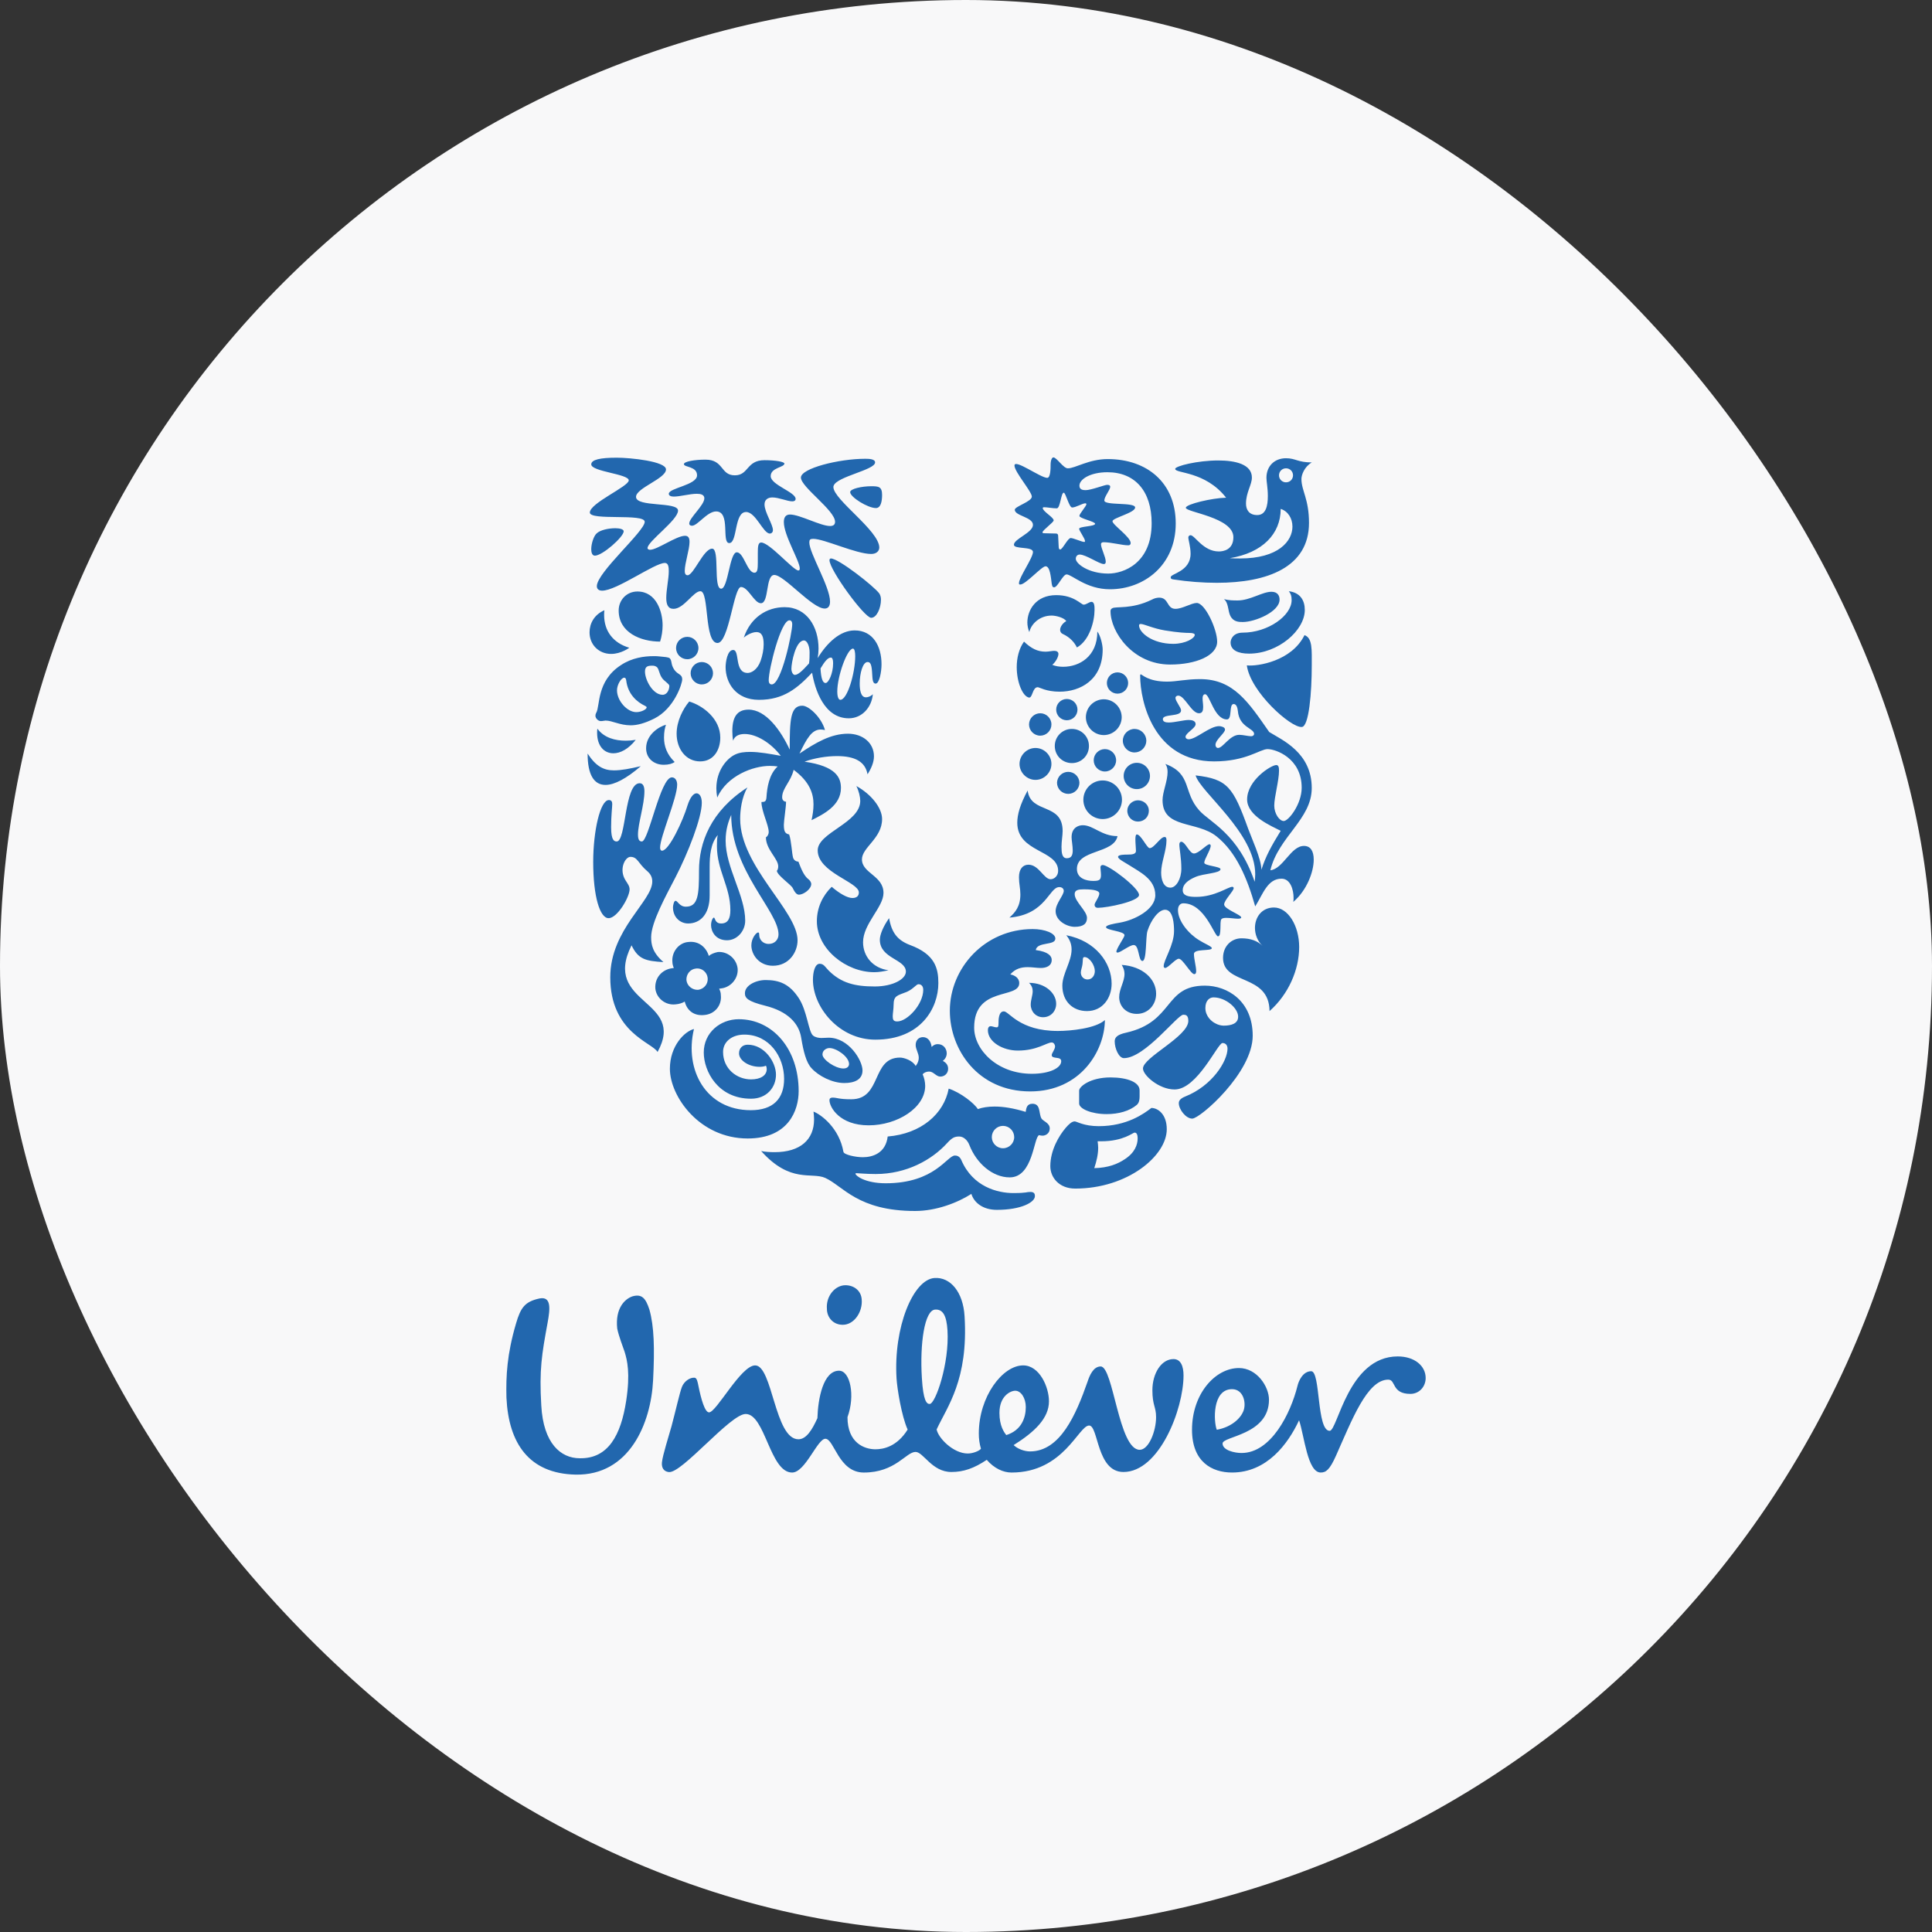
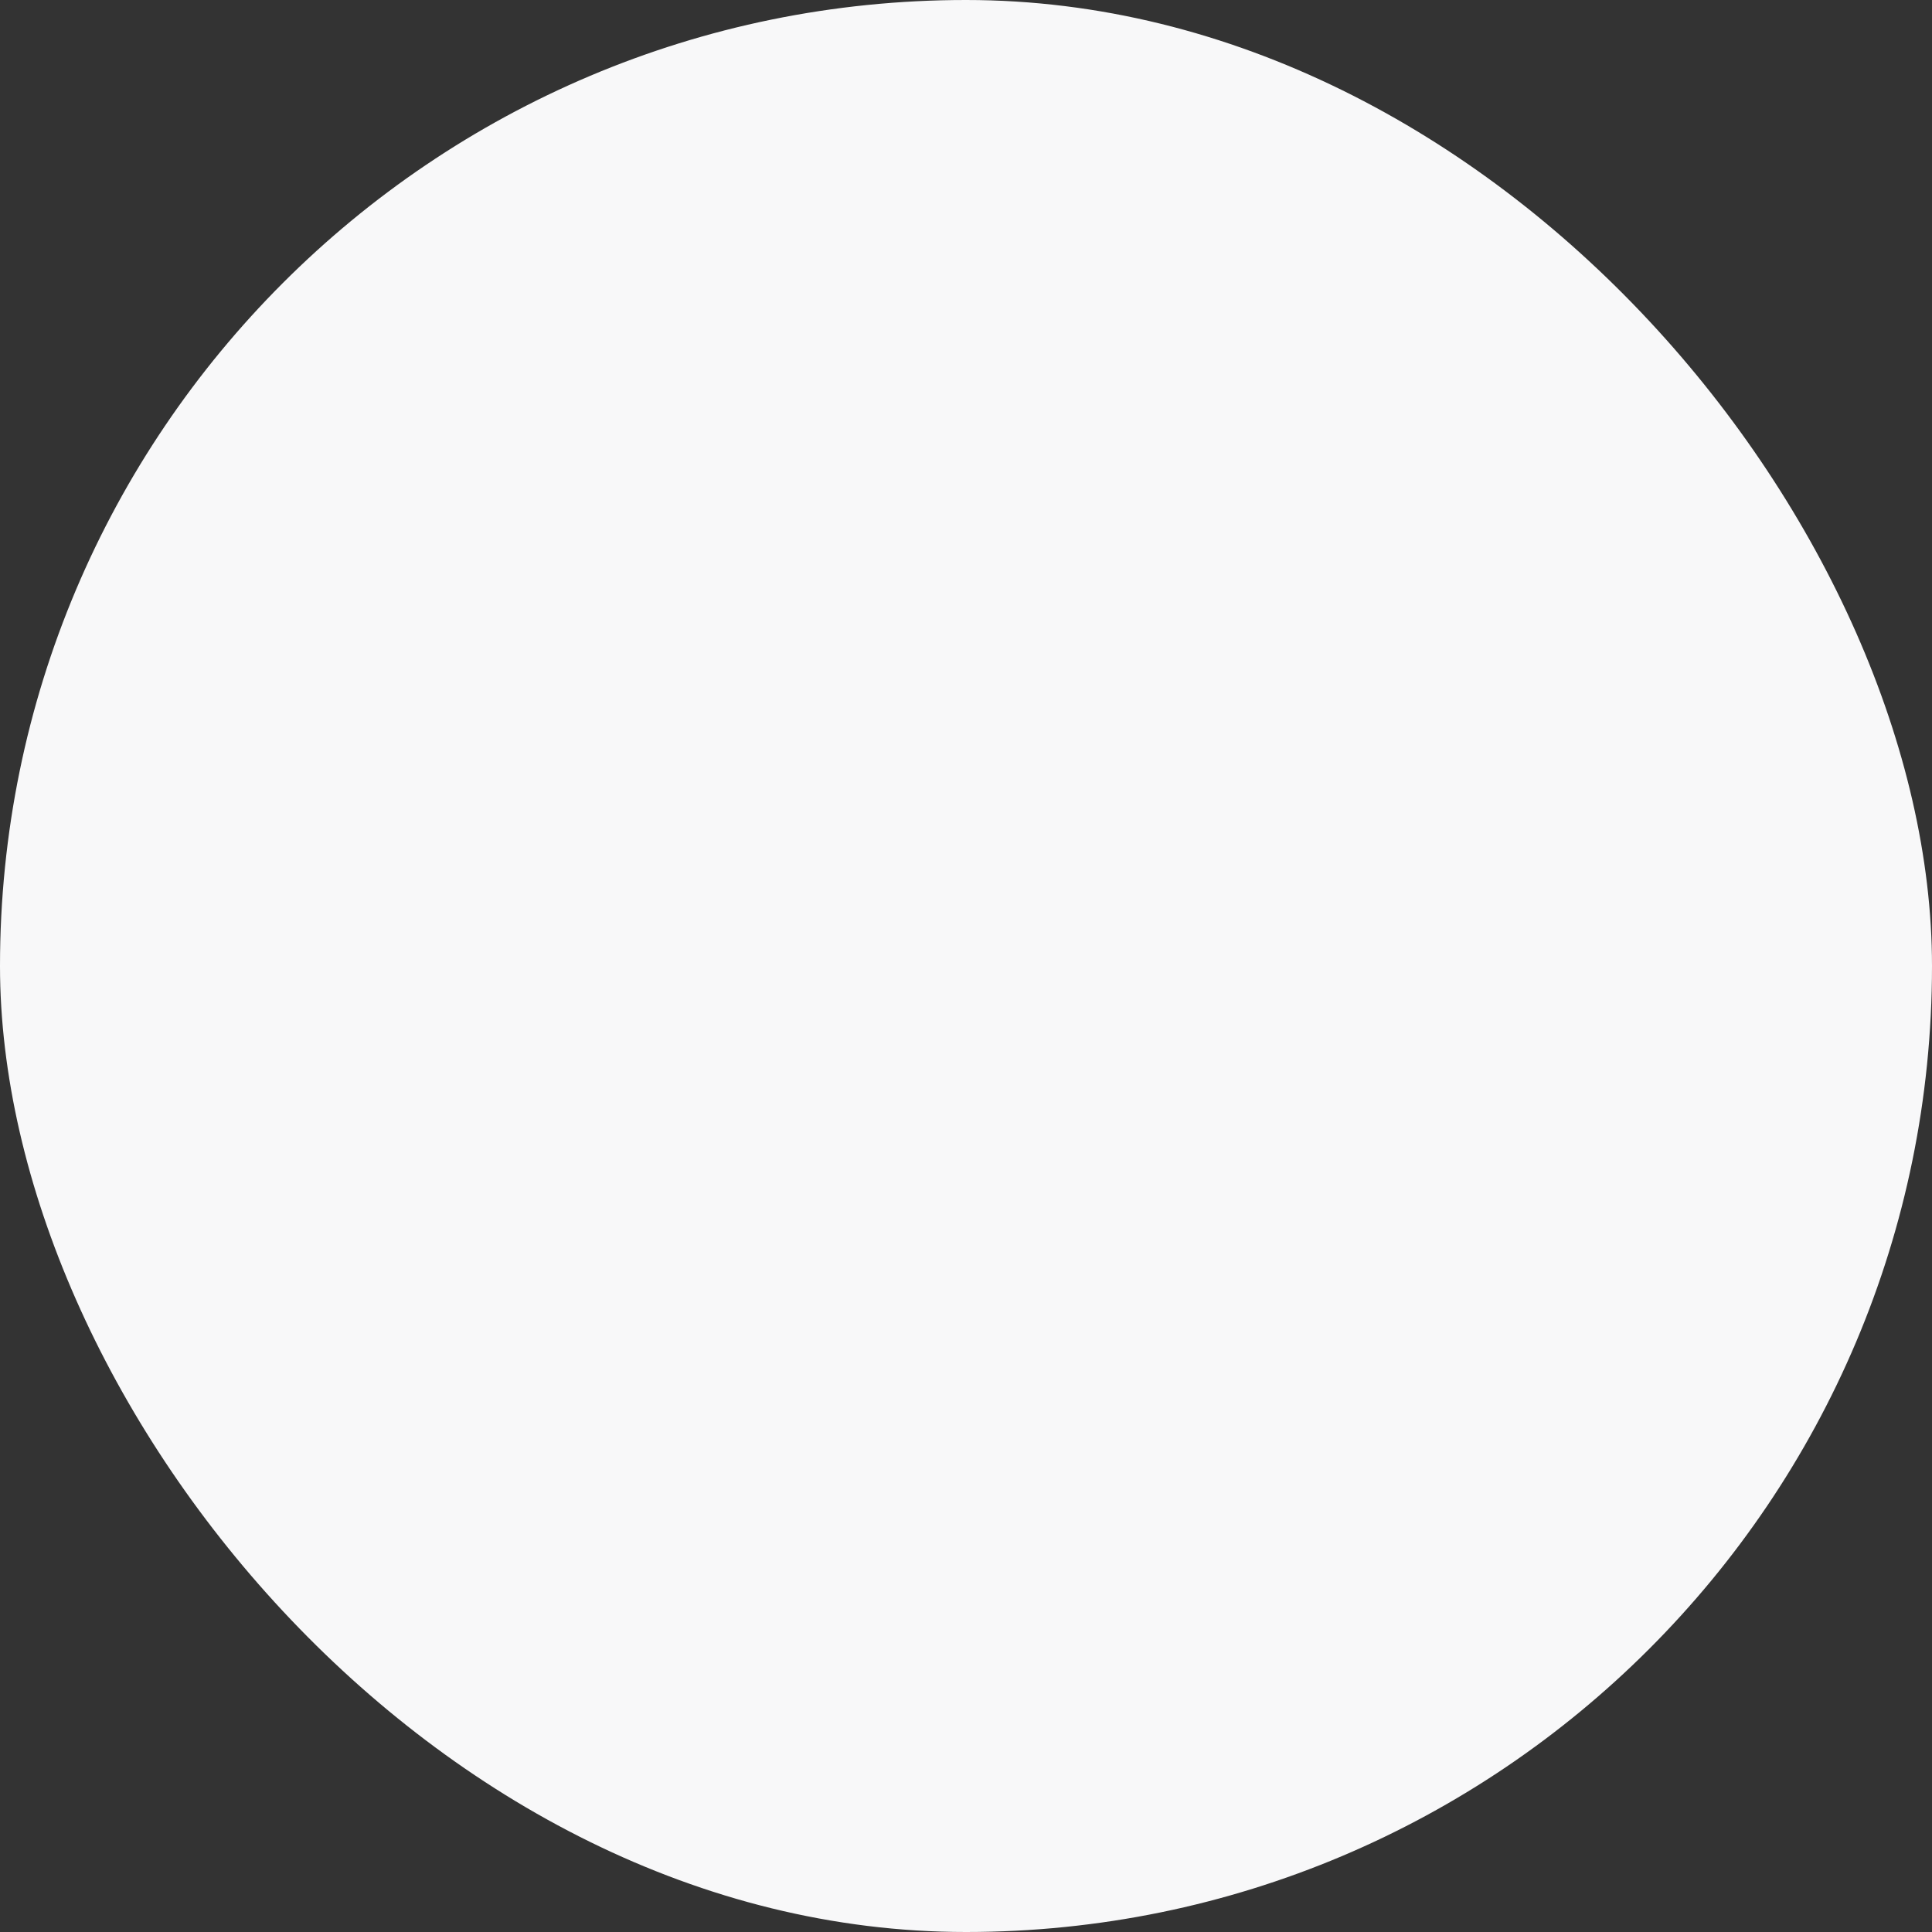
<svg xmlns="http://www.w3.org/2000/svg" width="120" height="120" viewBox="0 0 120 120" fill="none">
  <rect x="0" y="0" width="120" height="120" fill="#333333" stroke="none" />
  <rect width="120" height="120" rx="60" fill="#F8F8F9" />
  <g clip-path="url(#clip0_5073_124441)">
-     <path d="M77.443 41.329C77.669 42.98 80.172 45.206 80.85 45.154C81.304 45.154 81.476 42.998 81.476 41.329C81.476 40.372 81.529 39.624 81.025 39.45C80.225 41.068 78.121 41.399 77.443 41.329ZM77.582 40.598C79.389 40.598 81.043 39.156 81.043 37.886C81.043 37.295 80.764 36.809 80.051 36.722C80.172 36.878 80.225 37 80.225 37.277C80.225 38.234 78.765 39.295 77.182 39.295C76.607 39.295 76.434 39.694 76.434 39.903C76.435 40.39 76.903 40.598 77.582 40.598ZM77.199 38.634C76.957 38.634 76.608 38.634 76.418 38.252C76.26 37.938 76.313 37.434 76.017 37.208C76.313 37.295 76.626 37.295 76.869 37.295C77.652 37.295 78.4 36.756 78.973 36.756C79.356 36.756 79.476 37 79.476 37.243C79.476 38.008 77.931 38.634 77.199 38.634ZM38.306 52.265C38.896 52.265 38.773 48.648 39.73 48.648C39.957 48.648 40.026 48.875 40.026 49.152C40.026 49.97 39.626 51.169 39.626 51.83C39.626 52.16 39.713 52.265 39.869 52.265C40.287 52.265 41.017 48.283 41.73 48.283C41.956 48.283 42.06 48.509 42.06 48.736C42.06 49.569 41 51.969 41 52.646C41 52.751 41.035 52.838 41.121 52.838C41.557 52.838 42.426 50.96 42.704 50.022C42.861 49.535 43.069 49.274 43.26 49.274C43.434 49.274 43.59 49.466 43.59 49.865C43.59 50.804 42.722 53.012 41.956 54.49C41.364 55.637 40.444 57.289 40.444 58.211C40.444 58.68 40.531 59.167 41.208 59.758C40.095 59.689 39.644 59.585 39.226 58.715C37.365 62.418 42.651 62.054 40.843 65.34C40.514 64.749 37.905 64.14 37.905 60.698C37.905 57.724 40.514 55.986 40.514 54.751C40.514 54.508 40.426 54.299 40.201 54.108C39.626 53.621 39.609 53.221 39.157 53.221C38.827 53.221 38.427 53.986 38.844 54.664C38.983 54.89 39.105 55.029 39.105 55.238C39.105 55.725 38.341 57.029 37.801 57.029C37.263 57.029 36.845 55.691 36.845 53.535C36.845 51.622 37.279 49.692 37.819 49.692C37.975 49.692 38.027 49.797 38.027 49.936C38.027 50.162 37.958 50.613 37.958 51.378C37.957 52.195 38.149 52.265 38.306 52.265ZM64.941 35.173C65.22 35.173 65.272 35.852 65.324 36.252C65.359 36.46 65.393 36.478 65.481 36.478C65.689 36.478 66.02 35.678 66.245 35.678C66.577 35.678 67.463 36.6 68.94 36.6C71.044 36.6 73.027 35.121 73.027 32.514C73.027 29.992 71.253 28.514 68.801 28.514C67.636 28.514 66.785 29.088 66.332 29.088C66.054 29.105 65.637 28.41 65.427 28.41C65.34 28.41 65.254 28.583 65.254 28.879C65.254 29.07 65.254 29.68 65.045 29.68C64.628 29.68 63.011 28.479 63.011 28.914C63.011 29.314 64.089 30.532 64.089 30.844C64.089 31.158 63.029 31.453 63.029 31.662C63.029 32.044 64.159 32.114 64.159 32.601C64.159 33.087 62.976 33.47 62.976 33.835C62.976 34.131 64.159 33.922 64.159 34.287C64.159 34.653 63.29 35.869 63.29 36.217C63.29 36.305 63.307 36.305 63.377 36.305C63.706 36.304 64.698 35.173 64.941 35.173ZM42.635 60.871C42.617 60.524 42.861 60.193 43.225 60.158C43.59 60.106 43.921 60.384 43.955 60.749C43.991 61.115 43.729 61.428 43.364 61.48C43 61.498 42.67 61.236 42.635 60.871ZM40.705 61.41C40.775 62.002 41.33 62.453 41.956 62.383C42.182 62.366 42.392 62.296 42.53 62.209C42.67 62.766 43.103 63.114 43.747 63.044C44.39 62.992 44.843 62.453 44.773 61.811C44.773 61.637 44.721 61.533 44.669 61.41L44.791 61.393C45.399 61.324 45.868 60.767 45.816 60.158C45.747 59.532 45.173 59.08 44.582 59.132C44.356 59.184 44.164 59.253 44.026 59.375C43.869 58.854 43.416 58.437 42.774 58.507C42.165 58.541 41.695 59.132 41.765 59.775C41.765 59.862 41.799 60.002 41.852 60.123L41.73 60.14C41.121 60.227 40.653 60.732 40.705 61.41ZM79.442 29.523C79.442 29.58 79.452 29.637 79.474 29.69C79.496 29.743 79.528 29.791 79.568 29.832C79.608 29.872 79.657 29.904 79.71 29.926C79.763 29.948 79.82 29.959 79.877 29.958C80.12 29.958 80.312 29.767 80.312 29.523C80.312 29.279 80.12 29.088 79.877 29.088C79.633 29.088 79.442 29.279 79.442 29.523ZM69.741 46.005C69.741 46.406 70.071 46.736 70.47 46.736C70.664 46.735 70.849 46.658 70.986 46.521C71.122 46.384 71.2 46.199 71.201 46.005C71.199 45.812 71.122 45.627 70.985 45.491C70.849 45.354 70.664 45.277 70.47 45.275C70.071 45.275 69.741 45.606 69.741 46.005ZM69.793 48.196C69.793 48.303 69.814 48.409 69.855 48.508C69.895 48.608 69.956 48.698 70.031 48.774C70.107 48.849 70.197 48.91 70.296 48.951C70.395 48.992 70.501 49.013 70.609 49.013C70.716 49.014 70.822 48.992 70.921 48.952C71.021 48.911 71.111 48.85 71.187 48.775C71.263 48.699 71.323 48.609 71.364 48.51C71.405 48.411 71.426 48.304 71.427 48.197C71.427 47.981 71.341 47.773 71.188 47.619C71.035 47.466 70.827 47.38 70.61 47.38C70.394 47.379 70.186 47.465 70.032 47.618C69.879 47.771 69.793 47.979 69.793 48.196ZM67.289 49.674C67.289 49.992 67.416 50.297 67.641 50.522C67.866 50.746 68.171 50.873 68.489 50.874C68.807 50.873 69.111 50.746 69.336 50.521C69.561 50.296 69.687 49.992 69.688 49.674C69.687 49.356 69.56 49.051 69.336 48.827C69.111 48.602 68.806 48.476 68.489 48.475C68.171 48.475 67.866 48.602 67.641 48.826C67.416 49.051 67.289 49.356 67.289 49.674ZM67.932 47.223C67.932 47.606 68.245 47.919 68.627 47.919C69.01 47.919 69.324 47.606 69.324 47.223C69.324 46.84 69.01 46.528 68.627 46.528C68.245 46.528 67.932 46.84 67.932 47.223ZM65.653 48.614C65.653 48.798 65.727 48.975 65.857 49.106C65.988 49.236 66.165 49.309 66.349 49.309C66.534 49.309 66.711 49.236 66.841 49.106C66.972 48.975 67.045 48.798 67.045 48.614C67.039 48.433 66.963 48.262 66.833 48.136C66.704 48.011 66.53 47.941 66.349 47.941C66.169 47.941 65.995 48.011 65.865 48.136C65.736 48.262 65.659 48.433 65.653 48.614ZM67.445 44.545C67.447 44.84 67.565 45.122 67.773 45.33C67.982 45.539 68.263 45.657 68.558 45.658C68.853 45.656 69.135 45.538 69.343 45.33C69.551 45.122 69.669 44.84 69.671 44.545C69.669 44.251 69.551 43.969 69.343 43.761C69.135 43.553 68.853 43.435 68.558 43.433C68.264 43.435 67.982 43.553 67.773 43.761C67.565 43.969 67.447 44.251 67.445 44.545ZM68.75 42.407C68.748 42.495 68.763 42.582 68.795 42.664C68.827 42.746 68.876 42.821 68.937 42.884C68.999 42.947 69.072 42.998 69.153 43.032C69.234 43.066 69.322 43.084 69.41 43.084C69.498 43.084 69.585 43.066 69.666 43.032C69.748 42.998 69.821 42.948 69.883 42.885C69.945 42.822 69.993 42.747 70.025 42.665C70.058 42.583 70.073 42.496 70.071 42.408C70.067 42.235 69.996 42.071 69.872 41.951C69.749 41.83 69.583 41.763 69.411 41.762C69.238 41.762 69.073 41.83 68.949 41.95C68.826 42.07 68.754 42.234 68.75 42.407ZM65.602 44.075C65.602 44.251 65.671 44.419 65.795 44.543C65.919 44.667 66.088 44.737 66.263 44.737C66.438 44.737 66.606 44.667 66.731 44.543C66.855 44.419 66.924 44.251 66.924 44.075C66.924 43.71 66.629 43.415 66.263 43.415C65.897 43.415 65.602 43.71 65.602 44.075ZM65.515 46.336C65.515 46.927 65.984 47.397 66.576 47.397C66.716 47.398 66.854 47.371 66.983 47.318C67.112 47.265 67.23 47.187 67.328 47.088C67.427 46.989 67.505 46.872 67.558 46.743C67.611 46.614 67.637 46.475 67.636 46.336C67.637 46.196 67.61 46.058 67.557 45.929C67.504 45.8 67.427 45.683 67.328 45.584C67.229 45.486 67.112 45.407 66.983 45.354C66.854 45.301 66.716 45.275 66.576 45.275C66.437 45.274 66.298 45.301 66.169 45.354C66.04 45.407 65.923 45.485 65.824 45.584C65.725 45.682 65.647 45.8 65.594 45.929C65.541 46.058 65.514 46.196 65.515 46.336ZM63.325 47.449C63.325 47.989 63.777 48.44 64.316 48.44C64.854 48.44 65.306 47.989 65.306 47.449C65.306 46.91 64.855 46.458 64.316 46.458C63.777 46.458 63.325 46.91 63.325 47.449ZM63.915 44.998C63.915 45.38 64.229 45.694 64.612 45.694C64.796 45.693 64.972 45.619 65.103 45.489C65.233 45.358 65.306 45.182 65.306 44.998C65.306 44.615 64.994 44.302 64.612 44.302C64.427 44.302 64.251 44.376 64.12 44.506C63.989 44.636 63.916 44.813 63.915 44.998ZM61.603 70.627C61.603 71.008 61.916 71.32 62.299 71.32C62.68 71.32 62.994 71.008 62.994 70.627C62.993 70.442 62.92 70.266 62.79 70.135C62.66 70.005 62.483 69.931 62.299 69.93C61.916 69.93 61.603 70.243 61.603 70.627ZM42.896 41.815C42.896 42.198 43.208 42.511 43.59 42.511C43.775 42.511 43.952 42.437 44.082 42.307C44.212 42.176 44.286 41.999 44.287 41.815C44.286 41.631 44.212 41.454 44.082 41.324C43.951 41.194 43.775 41.121 43.59 41.12C43.208 41.12 42.896 41.433 42.896 41.815ZM41.991 40.251C41.992 40.435 42.065 40.612 42.196 40.742C42.326 40.873 42.503 40.946 42.687 40.946C43.069 40.946 43.381 40.633 43.381 40.251C43.381 39.868 43.069 39.555 42.687 39.555C42.503 39.555 42.326 39.629 42.196 39.759C42.065 39.889 41.992 40.066 41.991 40.251ZM42.739 57.359C43.469 57.359 44.078 56.819 44.078 55.62V53.847C44.078 53.169 44.129 52.403 44.582 51.865C44.53 52.091 44.53 52.334 44.53 52.56C44.53 54.056 45.364 55.081 45.364 56.525C45.364 57.063 45.208 57.359 44.791 57.359C44.39 57.359 44.425 56.994 44.339 56.994C44.269 56.994 44.165 57.22 44.165 57.463C44.165 57.829 44.426 58.402 45.156 58.402C45.782 58.402 46.286 57.829 46.286 57.185C46.286 55.621 45.07 53.882 45.07 52.213C45.07 51.482 45.26 50.996 45.417 50.613C45.417 54.074 48.355 56.595 48.355 58.038C48.355 58.368 48.112 58.629 47.746 58.629C47.347 58.629 47.156 58.316 47.156 58.072C47.156 57.95 47.138 57.916 47.086 57.916C46.982 57.916 46.668 58.264 46.668 58.716C46.668 59.289 47.138 59.985 48.007 59.985C48.999 59.985 49.538 59.15 49.538 58.402C49.538 56.577 45.973 53.812 45.973 50.856C45.973 50.352 46.06 49.535 46.425 48.909C44.13 50.386 43.417 52.352 43.417 54.073C43.417 55.568 43.365 56.316 42.6 56.316C42.2 56.316 42.096 55.951 41.957 55.951C41.853 55.951 41.8 56.264 41.8 56.351C41.799 56.994 42.269 57.359 42.739 57.359ZM72.87 39.99C73.635 39.99 74.209 39.642 74.209 39.433C74.209 39.363 74.104 39.312 73.878 39.312C73.653 39.312 73.2 39.295 72.348 39.156C71.617 39.034 71.06 38.756 70.852 38.756C70.781 38.756 70.748 38.791 70.748 38.843C70.748 39.295 71.583 39.99 72.87 39.99ZM69.08 37.782C69.306 37.642 70.278 37.868 71.549 37.242C71.687 37.165 71.842 37.123 72 37.121C72.61 37.121 72.452 37.816 73.01 37.816C73.444 37.816 74.001 37.451 74.332 37.451C74.851 37.451 75.6 39.086 75.6 39.851C75.6 40.737 74.262 41.276 72.679 41.276C70.366 41.276 68.976 39.259 68.976 37.955C68.976 37.851 69.028 37.816 69.08 37.782ZM43.103 63.914C42.53 64.053 41.608 64.957 41.608 66.384C41.608 68.086 43.434 70.713 46.442 70.713C48.981 70.713 49.606 68.956 49.606 67.773C49.606 65.149 47.989 63.305 45.885 63.305C44.738 63.305 43.712 64.14 43.712 65.374C43.712 66.523 44.581 68.243 46.65 68.243C47.623 68.243 48.197 67.547 48.197 66.747C48.197 65.966 47.484 64.888 46.441 64.888C46.128 64.888 45.902 65.096 45.902 65.427C45.902 65.844 46.476 66.262 47.189 66.262C47.363 66.262 47.501 66.227 47.571 66.192C47.606 66.244 47.623 66.331 47.623 66.401C47.623 66.799 47.242 67.043 46.65 67.043C45.763 67.043 44.911 66.383 44.911 65.339C44.911 64.713 45.45 64.261 46.233 64.261C47.779 64.261 48.702 65.635 48.702 67.008C48.702 68.243 48.023 68.956 46.633 68.956C43.851 68.956 42.495 66.453 43.103 63.914ZM41.365 45.015C40.965 45.12 40.131 45.606 40.131 46.475C40.131 47.102 40.617 47.502 41.226 47.502C41.539 47.502 41.765 47.432 41.904 47.328C41.417 46.858 41.243 46.336 41.243 45.815C41.243 45.45 41.295 45.224 41.365 45.015ZM37.105 45.258C37.088 45.345 37.088 45.432 37.088 45.519C37.088 46.336 37.523 46.788 38.097 46.788C38.531 46.788 39.035 46.527 39.487 45.953C39.281 45.988 39.071 46.006 38.862 46.005C38.218 46.005 37.523 45.832 37.105 45.258ZM36.497 46.806C36.497 48.127 36.896 48.753 37.61 48.753C38.166 48.753 38.914 48.353 39.801 47.589C39.122 47.745 38.601 47.849 38.132 47.849C37.505 47.849 37.018 47.606 36.497 46.806ZM62.959 74.103C63.794 74.103 63.741 74.033 64.003 74.033C64.264 74.033 64.28 74.19 64.28 74.294C64.28 74.677 63.428 75.146 61.916 75.146C61.028 75.146 60.49 74.677 60.334 74.155C59.464 74.712 58.143 75.216 56.84 75.216C53.275 75.216 52.37 73.668 51.258 73.163C50.406 72.781 49.102 73.528 47.277 71.494C47.52 71.546 47.85 71.563 48.111 71.563C49.711 71.563 50.563 70.782 50.563 69.53C50.563 69.374 50.546 69.199 50.528 69.043C51.016 69.234 52.128 70.07 52.388 71.546C52.423 71.72 53.136 71.877 53.589 71.877C54.214 71.877 55.014 71.616 55.136 70.591C57.222 70.418 58.63 69.182 58.925 67.617C59.673 67.86 60.524 68.539 60.734 68.887C61.029 68.782 61.377 68.73 61.777 68.73C62.334 68.73 62.959 68.835 63.707 69.061C63.742 68.835 63.777 68.556 64.125 68.556C64.646 68.556 64.507 69.13 64.681 69.461C64.768 69.635 65.202 69.739 65.202 70.087C65.202 70.418 64.924 70.539 64.751 70.539C64.681 70.539 64.594 70.522 64.542 70.505C64.194 70.627 64.177 73.129 62.716 73.129C61.638 73.129 60.647 72.243 60.213 71.129C60.091 70.8 59.83 70.591 59.586 70.591C59.307 70.591 59.152 70.644 58.821 71.008C57.883 72.034 56.319 72.921 54.389 72.921C53.798 72.921 53.329 72.869 53.206 72.869C53.137 72.869 53.137 72.886 53.137 72.904C53.137 73.025 53.728 73.495 55.015 73.495C58.074 73.495 58.821 71.773 59.308 71.773C59.379 71.773 59.587 71.773 59.709 72.051C60.421 73.721 61.969 74.104 62.942 74.104H62.959V74.103ZM53.084 39.156C54.23 39.156 54.753 40.146 54.753 41.26C54.753 41.746 54.614 42.459 54.388 42.459C54.162 42.459 54.196 42.059 54.162 41.693C54.127 41.225 54.04 41.12 53.885 41.12C53.589 41.12 53.398 41.815 53.398 42.459C53.398 42.859 53.466 43.311 53.78 43.311C53.953 43.311 54.11 43.224 54.214 43.12C54.144 43.919 53.554 44.615 52.719 44.615C51.188 44.615 50.615 42.824 50.441 41.781C49.521 42.755 48.668 43.468 47.138 43.468C45.712 43.468 45.069 42.424 45.069 41.433C45.069 41.137 45.173 40.372 45.537 40.372C45.972 40.372 45.589 41.798 46.442 41.798C46.651 41.798 47.033 41.624 47.242 41.051C47.364 40.703 47.432 40.338 47.432 40.024C47.432 39.555 47.329 39.26 46.981 39.26C46.685 39.26 46.319 39.486 46.198 39.607C46.616 38.355 47.623 37.712 48.736 37.712C50.11 37.712 50.841 38.929 50.841 40.285C50.84 40.483 50.823 40.681 50.788 40.876C51.381 39.902 52.197 39.156 53.084 39.156ZM48.72 28.792C48.72 28.688 48.199 28.583 47.485 28.583C46.355 28.583 46.512 29.523 45.643 29.523C44.739 29.523 44.965 28.549 43.817 28.549C43.121 28.549 42.479 28.671 42.479 28.827C42.479 29.036 43.295 28.949 43.295 29.523C43.295 30.132 41.54 30.306 41.54 30.67C41.54 30.792 41.679 30.844 41.853 30.844C42.235 30.844 42.844 30.67 43.278 30.67C43.522 30.67 43.748 30.723 43.748 30.949C43.748 31.384 42.81 32.166 42.81 32.514C42.81 32.619 42.897 32.654 42.983 32.654C43.33 32.654 43.922 31.766 44.479 31.766C45.4 31.766 44.792 33.731 45.295 33.731C45.817 33.731 45.591 31.802 46.339 31.802C46.948 31.802 47.4 33.14 47.817 33.14C47.921 33.14 48.008 33.053 48.008 32.931C48.008 32.567 47.486 31.819 47.486 31.331C47.486 31.036 47.695 30.897 47.973 30.897C48.373 30.897 48.913 31.14 49.208 31.14C49.312 31.14 49.417 31.106 49.417 30.984C49.417 30.566 47.869 30.115 47.869 29.575C47.868 29.036 48.72 29.036 48.72 28.792ZM73.496 63.027C73.131 63.027 71.113 65.723 69.81 65.723C69.497 65.723 69.236 65.131 69.236 64.679C69.236 64.436 69.392 64.261 69.95 64.14C72.94 63.462 72.278 61.22 74.834 61.22C76.243 61.22 77.808 62.177 77.808 64.332C77.808 66.626 74.54 69.479 74.053 69.479C73.653 69.479 73.218 68.904 73.218 68.522C73.218 68.4 73.27 68.244 73.619 68.105C75.287 67.443 76.243 65.914 76.243 65.132C76.243 64.958 76.157 64.784 75.93 64.784C75.634 64.784 74.366 67.669 72.958 67.669C71.983 67.669 70.992 66.782 70.992 66.367C70.992 65.671 73.809 64.383 73.809 63.409C73.808 63.044 73.635 63.027 73.496 63.027ZM75.373 61.949C75.129 61.949 74.868 62.141 74.868 62.609C74.868 63.131 75.269 63.461 75.495 63.566C75.649 63.653 75.822 63.7 75.999 63.705C76.504 63.705 76.903 63.566 76.903 63.148C76.903 62.609 76.121 61.949 75.373 61.949ZM52.805 30.566C52.805 30.879 53.901 31.557 54.405 31.557C54.701 31.557 54.788 31.157 54.788 30.739C54.788 30.219 54.561 30.201 54.109 30.201C53.537 30.201 52.805 30.358 52.805 30.566ZM54.614 34.009C54.614 32.965 51.764 31.035 51.764 30.253C51.764 30.219 51.764 30.201 51.78 30.166C51.989 29.592 54.353 29.192 54.353 28.723C54.353 28.496 53.937 28.496 53.728 28.496C52.11 28.496 49.746 29.088 49.746 29.662C49.746 30.253 51.867 31.697 51.867 32.41C51.867 32.601 51.746 32.671 51.555 32.671C50.964 32.671 49.676 31.958 49.068 31.958C48.79 31.958 48.686 32.148 48.686 32.427C48.686 33.261 49.676 34.844 49.676 35.313C49.676 35.365 49.659 35.434 49.59 35.434C49.277 35.434 47.799 33.696 47.278 33.696C47.087 33.696 47.069 33.957 47.069 34.339V34.931C47.069 35.33 47.052 35.573 46.86 35.573C46.408 35.573 46.199 34.304 45.765 34.304C45.312 34.304 45.227 36.565 44.792 36.565C44.287 36.565 44.721 34.078 44.234 34.078C43.696 34.078 43.086 35.73 42.705 35.73C42.566 35.73 42.531 35.591 42.531 35.469C42.531 34.966 42.827 34.148 42.827 33.661C42.827 33.417 42.757 33.279 42.548 33.279C42.009 33.279 40.828 34.148 40.375 34.148C40.306 34.148 40.219 34.114 40.219 34.043C40.219 33.626 42.114 32.305 42.114 31.714C42.114 31.14 39.505 31.522 39.505 30.861C39.505 30.306 41.366 29.731 41.366 29.157C41.366 28.653 39.157 28.428 38.306 28.428C37.28 28.428 36.724 28.549 36.724 28.844C36.724 29.296 39.053 29.436 39.053 29.836C39.053 30.219 36.636 31.244 36.636 31.835C36.636 32.357 40.044 31.869 40.044 32.41C40.044 33 37.071 35.555 37.071 36.408C37.071 36.6 37.21 36.687 37.401 36.687C38.306 36.687 40.653 34.966 41.295 34.966C41.522 34.966 41.539 35.243 41.539 35.486C41.539 35.939 41.383 36.634 41.383 37.139C41.383 37.538 41.487 37.816 41.835 37.816C42.478 37.816 43.069 36.721 43.504 36.721C44.061 36.721 43.73 39.937 44.565 39.937C45.277 39.937 45.573 36.46 46.025 36.46C46.478 36.46 46.843 37.468 47.26 37.468C47.781 37.468 47.538 35.712 48.094 35.712C48.703 35.712 50.441 37.798 51.224 37.798C51.468 37.798 51.555 37.606 51.555 37.363C51.555 36.443 50.268 34.356 50.268 33.695C50.268 33.521 50.32 33.468 50.511 33.468C51.189 33.468 53.172 34.408 54.11 34.408C54.422 34.409 54.614 34.235 54.614 34.009ZM78.348 54.021C78.626 53.151 78.973 52.541 79.546 51.603C78.973 51.308 77.461 50.682 77.461 49.657C77.461 48.457 78.957 47.519 79.268 47.519C79.407 47.519 79.442 47.641 79.442 47.867C79.442 48.492 79.146 49.5 79.146 50.039C79.146 50.525 79.459 50.995 79.736 50.995C80.033 50.995 80.85 49.952 80.85 48.927C80.85 47.084 79.233 46.528 78.731 46.528C78.26 46.528 77.408 47.292 75.407 47.292C71.669 47.292 70.818 43.589 70.818 41.972C70.818 41.902 70.834 41.885 70.852 41.885C70.94 41.885 71.304 42.337 72.486 42.337C73.096 42.337 73.652 42.181 74.539 42.181C76.625 42.181 77.547 43.624 78.834 45.467C79.615 45.953 81.475 46.736 81.475 48.944C81.475 50.891 79.406 51.969 78.904 54.055C79.702 53.969 80.172 52.542 80.99 52.542C81.407 52.542 81.598 52.873 81.598 53.394C81.598 54.16 81.164 55.307 80.328 56.02C80.346 55.95 80.346 55.863 80.346 55.76C80.346 55.272 80.154 54.577 79.598 54.577C78.731 54.577 78.452 55.516 77.964 56.298C77.461 54.525 76.781 52.925 75.564 51.952C74.331 50.96 72.208 51.499 72.208 49.692C72.208 49.204 72.521 48.509 72.521 47.954C72.521 47.763 72.486 47.589 72.382 47.449C74.052 48.074 73.46 49.187 74.487 50.334C75.128 51.065 76.903 51.76 77.93 54.768C77.946 54.681 77.964 54.455 77.964 54.299C77.964 51.726 74.557 49.205 74.261 48.162C76.242 48.388 76.59 48.875 77.529 51.482C77.721 52.021 78.348 53.36 78.348 54.021ZM41 39.851C41.102 39.524 41.155 39.184 41.156 38.842C41.156 38.007 40.774 36.739 39.591 36.739C38.913 36.739 38.427 37.277 38.427 37.92C38.427 39.295 39.8 39.851 41 39.851ZM39.522 44.232C38.948 44.232 38.323 43.52 38.323 42.877C38.323 42.529 38.584 42.093 38.773 42.093C38.843 42.093 38.878 42.145 38.896 42.267C39 43.12 39.557 43.607 40.079 43.849C40.131 43.884 40.166 43.902 40.166 43.936C40.166 44.058 39.835 44.232 39.522 44.232ZM41.574 42.598C41.574 42.841 41.434 43.155 41.156 43.155C40.548 43.155 40.061 42.233 40.061 41.711C40.061 41.381 40.252 41.346 40.513 41.346C40.635 41.346 40.686 41.364 40.774 41.416C40.93 41.503 40.93 41.85 41.121 42.111C41.226 42.285 41.574 42.476 41.574 42.598ZM40.965 40.772C40.861 40.755 40.722 40.755 40.583 40.755C40.009 40.755 39.243 40.859 38.566 41.312C37.035 42.303 37.279 43.867 37.035 44.267C37 44.325 36.982 44.391 36.983 44.459C36.983 44.615 37.157 44.789 37.313 44.789C37.453 44.789 37.54 44.755 37.609 44.755C38.027 44.755 38.496 45.05 39.174 45.05C39.574 45.05 40.044 44.928 40.635 44.633C41.887 44.007 42.374 42.459 42.374 42.198C42.374 41.868 42.113 41.92 41.887 41.607C41.644 41.242 41.765 41.104 41.609 40.894C41.504 40.807 41.278 40.807 40.965 40.772ZM42.809 43.572C42.426 44.023 42.026 44.788 42.026 45.572C42.026 46.51 42.599 47.292 43.486 47.292C44.339 47.292 44.738 46.562 44.738 45.815C44.738 44.65 43.677 43.832 42.809 43.572ZM39.087 40.233C39.087 40.233 38.584 40.616 37.957 40.616C37.21 40.616 36.618 40.059 36.618 39.277C36.618 38.738 36.896 38.182 37.54 37.903C37.523 38.008 37.523 38.095 37.523 38.199C37.523 39.19 38.079 39.937 39.087 40.233ZM70.019 50.351C70.019 50.004 70.331 49.708 70.679 49.708C71.061 49.708 71.358 50.004 71.358 50.351C71.358 50.751 71.061 51.029 70.679 51.029C70.331 51.029 70.019 50.751 70.019 50.351ZM70.47 70.348C70.558 70.348 70.661 70.4 70.661 70.713C70.661 71.094 70.487 71.598 69.864 71.999C69.428 72.294 68.837 72.537 67.967 72.555C68.106 72.138 68.21 71.704 68.21 71.286C68.21 71.146 68.192 71.041 68.175 70.887H68.401C69.776 70.887 70.365 70.348 70.47 70.348ZM70.609 68.626C70.748 68.504 70.782 68.313 70.782 68.121V67.721C70.782 67.217 70.019 66.921 68.975 66.921C67.706 66.921 67.027 67.495 67.027 67.739V68.539C67.027 68.869 67.792 69.199 68.732 69.199C69.48 69.199 70.159 69.009 70.609 68.626ZM71.514 68.817C71.061 69.165 70.001 69.948 68.245 69.948C67.306 69.948 66.889 69.652 66.75 69.652C66.577 69.652 66.385 69.826 66.193 70.052C65.776 70.539 65.237 71.442 65.237 72.433C65.237 73.129 65.776 73.825 66.785 73.825C70.037 73.825 72.47 71.79 72.47 70.139C72.47 69.199 71.913 68.817 71.514 68.817ZM72.121 54.195C72.121 54.629 72.261 55.133 72.697 55.133C73.062 55.133 73.375 54.576 73.375 53.968C73.375 53.272 73.252 52.733 73.252 52.455C73.252 52.334 73.305 52.282 73.375 52.282C73.635 52.299 73.879 53.012 74.157 53.012C74.471 53.012 74.939 52.438 75.129 52.438C75.182 52.438 75.199 52.508 75.199 52.525C75.199 52.786 74.799 53.36 74.799 53.586C74.799 53.777 75.808 53.812 75.808 53.986C75.808 54.247 74.748 54.247 74.244 54.473C73.758 54.681 73.461 54.941 73.461 55.289C73.461 55.637 73.809 55.707 74.296 55.707C75.46 55.707 76.278 55.081 76.539 55.081C76.591 55.081 76.626 55.115 76.626 55.167C76.626 55.342 76.034 55.916 76.034 56.177C76.034 56.472 77.113 56.819 77.096 56.993C77.079 57.045 77.009 57.062 76.887 57.062C76.696 57.062 76.4 57.011 76.174 57.011C76.034 57.011 75.913 57.027 75.861 57.097C75.738 57.236 75.896 58.158 75.652 58.158C75.426 58.158 74.834 56.106 73.497 56.106C73.305 56.106 73.166 56.263 73.166 56.524C73.166 57.219 73.845 58.018 74.488 58.401C74.782 58.593 75.269 58.784 75.269 58.889C75.269 59.096 74.158 58.906 74.158 59.252C74.158 59.566 74.296 60.035 74.296 60.314C74.296 60.401 74.28 60.505 74.175 60.505C73.967 60.505 73.461 59.549 73.218 59.549C73.01 59.549 72.557 60.122 72.367 60.122C72.314 60.122 72.278 60.07 72.278 60.018C72.278 59.618 72.922 58.714 72.922 57.827C72.922 57.41 72.871 56.506 72.367 56.506C71.948 56.506 71.479 57.166 71.27 57.827C71.148 58.21 71.236 59.687 70.957 59.687C70.697 59.687 70.766 58.697 70.418 58.697C70.159 58.697 69.603 59.165 69.411 59.165C69.376 59.165 69.341 59.148 69.341 59.113C69.341 58.905 69.845 58.227 69.845 58.088C69.845 57.827 68.697 57.792 68.697 57.584C68.697 57.461 69.149 57.375 69.567 57.305C70.453 57.149 71.757 56.506 71.757 55.602C71.757 54.593 70.782 54.159 70.141 53.741C69.81 53.532 69.445 53.358 69.445 53.219C69.445 53.08 69.864 53.08 70.037 53.08C70.295 53.08 70.557 53.063 70.557 52.854C70.557 52.697 70.521 52.385 70.521 52.142C70.521 51.968 70.539 51.829 70.609 51.829C70.87 51.829 71.236 52.68 71.409 52.68C71.687 52.68 72.07 51.986 72.331 51.986C72.418 51.986 72.452 52.038 72.452 52.194C72.452 52.838 72.121 53.568 72.121 54.195ZM63.828 49.101C64.02 50.578 66.002 49.83 66.002 51.621C66.002 51.882 65.932 52.265 65.932 52.594C65.932 52.977 65.967 53.307 66.263 53.307C66.558 53.307 66.629 53.099 66.629 52.82C66.629 52.541 66.558 52.195 66.558 52.004C66.558 51.395 66.994 51.256 67.254 51.256C67.915 51.256 68.419 51.934 69.411 51.934C69.185 53.047 66.889 52.751 66.889 53.969C66.889 54.577 67.497 54.716 67.898 54.716C68.263 54.716 68.384 54.663 68.384 54.352C68.384 54.177 68.35 53.986 68.35 53.864C68.35 53.795 68.401 53.726 68.489 53.726C68.872 53.726 70.748 55.151 70.748 55.586C70.748 55.986 68.767 56.386 68.193 56.386C68.02 56.386 67.985 56.264 67.985 56.195C67.985 56.073 68.281 55.708 68.281 55.499C68.281 55.342 68.02 55.238 67.324 55.238C66.994 55.238 66.75 55.273 66.75 55.534C66.75 56.003 67.514 56.577 67.514 57.011C67.514 57.359 67.307 57.567 66.75 57.567C66.281 57.567 65.567 57.202 65.567 56.595C65.567 56.107 66.073 55.62 66.073 55.325C66.073 55.238 66.002 55.099 65.794 55.099C65.15 55.099 64.977 56.802 62.698 56.994C63.064 56.664 63.377 56.298 63.377 55.551C63.377 55.185 63.29 54.889 63.29 54.49C63.29 53.969 63.533 53.708 63.881 53.708C64.525 53.708 64.837 54.611 65.254 54.611C65.481 54.611 65.723 54.404 65.723 54.091C65.723 52.769 63.185 52.96 63.185 51.1C63.185 50.595 63.358 49.97 63.828 49.101ZM67.132 60.401C67.132 60.645 67.306 60.837 67.549 60.837C67.828 60.837 68.002 60.593 68.002 60.315C68.002 59.95 67.671 59.445 67.358 59.445C67.219 59.445 67.271 59.654 67.236 59.879C67.219 60.054 67.132 60.263 67.132 60.401ZM66.228 58.089C68.054 58.437 69.045 59.81 69.045 61.097C69.045 61.984 68.489 62.8 67.514 62.8C66.628 62.8 65.984 62.191 65.984 61.219C65.984 60.489 66.558 59.723 66.558 58.975C66.558 58.68 66.472 58.385 66.228 58.089ZM63.915 61.046C64.089 61.219 64.142 61.393 64.142 61.567C64.142 61.827 64.02 62.106 64.02 62.4C64.02 62.818 64.333 63.182 64.785 63.182C65.272 63.182 65.601 62.8 65.601 62.348C65.602 61.689 64.923 61.046 63.915 61.046ZM69.671 59.932C69.793 60.123 69.845 60.315 69.845 60.489C69.845 60.975 69.514 61.428 69.514 61.932C69.514 62.505 69.95 62.974 70.608 62.974C71.322 62.974 71.809 62.4 71.809 61.724C71.809 60.802 70.975 60.019 69.671 59.932ZM64.333 59.01C65.132 59.115 65.324 59.393 65.324 59.619C65.324 60.002 64.977 60.123 64.646 60.123C64.403 60.123 64.125 60.071 63.828 60.071C63.446 60.071 63.064 60.159 62.75 60.524C62.976 60.558 63.307 60.715 63.307 61.063C63.307 62.072 60.507 61.236 60.507 63.827C60.507 65.201 61.934 66.695 64.089 66.695C65.202 66.695 65.914 66.331 65.914 65.914C65.914 65.584 65.324 65.809 65.324 65.531C65.324 65.409 65.532 65.183 65.532 64.992C65.532 64.905 65.463 64.749 65.324 64.749C65.01 64.749 64.421 65.253 63.22 65.253C62.281 65.253 61.359 64.714 61.359 63.983C61.359 63.827 61.429 63.739 61.533 63.739C61.637 63.739 61.776 63.81 61.898 63.81C62.003 63.81 62.02 63.739 62.02 63.548C62.02 63.357 62.02 62.818 62.351 62.818C62.68 62.818 63.307 64.035 65.707 64.035C66.507 64.035 68.054 63.879 68.627 63.357C68.611 65.271 67.114 67.79 63.986 67.79C60.734 67.79 58.996 65.183 58.996 62.782C58.996 60.123 61.168 57.706 64.142 57.706C64.907 57.706 65.55 57.968 65.55 58.297C65.55 58.75 64.421 58.472 64.333 59.01ZM51.746 41.207C51.746 40.911 51.676 40.842 51.606 40.842C51.433 40.842 51.24 41.05 50.963 41.519C50.998 42.145 51.102 42.424 51.276 42.424C51.467 42.424 51.746 41.815 51.746 41.207ZM49.363 41.919C49.555 41.919 49.797 41.711 50.25 41.207C50.285 40.981 50.285 40.772 50.285 40.511C50.285 40.163 50.145 39.78 49.936 39.78C49.416 39.78 49.155 41.172 49.155 41.537C49.155 41.746 49.26 41.919 49.363 41.919ZM52.197 43.467C52.632 43.467 53.119 41.798 53.119 40.755C53.119 40.529 53.084 40.286 52.98 40.286C52.615 40.286 52.005 42.006 52.005 42.946C52.005 43.311 52.093 43.467 52.197 43.467ZM47.937 42.511C48.529 42.511 49.207 39.312 49.207 38.773C49.207 38.634 49.155 38.529 49.034 38.529C48.494 38.529 47.746 41.572 47.746 42.249C47.746 42.371 47.781 42.511 47.937 42.511ZM49.833 43.832C49.085 43.832 49.051 44.737 49.051 46.562C48.494 45.363 47.572 44.076 46.495 44.076C45.764 44.076 45.486 44.563 45.486 45.415C45.486 45.59 45.503 45.85 45.537 46.006C45.625 45.712 45.903 45.59 46.251 45.59C46.999 45.59 47.903 46.163 48.494 46.945C47.816 46.824 47.155 46.702 46.599 46.702C46.251 46.702 45.938 46.736 45.677 46.858C45.173 47.084 44.494 47.832 44.494 48.962C44.494 49.136 44.512 49.326 44.548 49.535C45.156 48.179 46.773 47.571 47.816 47.571C48.024 47.571 48.181 47.589 48.303 47.606C47.763 48.092 47.642 48.944 47.607 49.518C47.59 49.796 47.485 49.814 47.295 49.814C47.295 50.386 47.746 51.239 47.746 51.674C47.746 51.83 47.659 51.969 47.572 52.004C47.572 52.769 48.337 53.325 48.337 53.812C48.337 53.934 48.303 54.038 48.25 54.091C48.303 54.403 49.137 54.942 49.242 55.168C49.416 55.533 49.538 55.568 49.624 55.568C49.919 55.568 50.389 55.22 50.389 54.906C50.389 54.803 50.302 54.681 50.233 54.628C49.902 54.386 49.728 53.864 49.59 53.516C49.516 53.517 49.444 53.493 49.384 53.449C49.324 53.405 49.281 53.343 49.26 53.272C49.189 53.046 49.154 52.229 49.016 51.83C48.789 51.777 48.686 51.691 48.686 51.221C48.686 50.995 48.824 50.108 48.824 49.795C48.719 49.795 48.581 49.725 48.581 49.517C48.581 48.961 49.137 48.526 49.294 47.814C50.285 48.544 50.528 49.291 50.528 49.952C50.528 50.299 50.476 50.629 50.406 50.943C51.137 50.578 52.232 50.039 52.232 48.944C52.232 48.301 51.936 47.589 49.971 47.31C50.58 47.084 51.345 46.962 51.988 46.962C53.101 46.962 53.745 47.31 53.884 48.092C54.109 47.745 54.283 47.345 54.283 46.98C54.283 46.127 53.572 45.572 52.666 45.572C51.606 45.572 50.666 46.128 49.657 46.806C50.11 45.867 50.423 45.311 50.98 45.311C51.067 45.311 51.153 45.328 51.24 45.345C51.032 44.58 50.25 43.832 49.833 43.832ZM38.739 33C38.739 33.347 37.418 34.513 36.949 34.513C36.775 34.513 36.723 34.304 36.723 34.113C36.723 33.765 36.879 33.278 37.07 33.121C37.296 32.913 37.818 32.809 38.218 32.809C38.462 32.81 38.739 32.861 38.739 33ZM79.129 56.367C79.999 56.367 80.694 57.498 80.694 58.82C80.694 60.227 80.033 61.759 78.853 62.8C78.835 60.454 75.965 61.202 75.965 59.497C75.965 58.767 76.486 58.28 77.113 58.28C77.669 58.28 78.105 58.437 78.418 58.75C78.105 58.455 77.948 58.037 77.948 57.637C77.947 56.976 78.365 56.367 79.129 56.367ZM66.228 38.581C66.089 38.355 65.567 38.234 65.324 38.234C64.559 38.234 64.038 38.773 63.933 39.26C63.856 39.072 63.814 38.872 63.811 38.669C63.811 37.903 64.333 36.965 65.602 36.965C66.715 36.965 67.15 37.556 67.306 37.556C67.479 37.556 67.654 37.382 67.792 37.382C67.984 37.382 67.984 37.678 67.984 37.886C67.984 38.582 67.671 39.781 66.889 40.216C66.749 39.92 66.472 39.59 66.02 39.381C65.968 39.361 65.923 39.325 65.892 39.279C65.861 39.232 65.845 39.177 65.846 39.121C65.846 38.93 66.02 38.686 66.228 38.581ZM63.603 39.851C64.055 40.285 64.454 40.477 64.941 40.477C65.132 40.477 65.359 40.424 65.481 40.424C65.637 40.424 65.741 40.494 65.741 40.615C65.741 40.807 65.567 41.12 65.359 41.294C65.567 41.381 65.794 41.415 66.037 41.415C67.028 41.415 68.158 40.789 68.158 39.225C68.367 39.502 68.489 40.076 68.489 40.337C68.489 42.232 67.097 42.962 65.811 42.962C64.977 42.962 64.559 42.684 64.455 42.684C64.125 42.684 64.142 43.345 63.916 43.328C63.516 43.258 63.151 42.371 63.151 41.433C63.151 40.876 63.29 40.285 63.603 39.851ZM51.52 34.791C51.52 35.399 53.693 38.373 54.11 38.373C54.457 38.373 54.718 37.764 54.718 37.242C54.718 37.104 54.683 36.965 54.614 36.861C54.3 36.426 52.092 34.687 51.606 34.687C51.554 34.687 51.52 34.739 51.52 34.791ZM76.608 33.365C76.608 32.131 73.653 31.818 73.653 31.539C73.653 31.313 75.304 30.93 76.157 30.913C74.851 29.245 72.993 29.419 72.993 29.123C72.993 28.948 74.384 28.6 75.669 28.6C76.747 28.6 77.757 28.844 77.757 29.661C77.757 30.114 77.391 30.584 77.391 31.278C77.391 31.661 77.582 31.991 78.088 31.991C78.626 31.991 78.748 31.418 78.748 30.809C78.748 30.306 78.661 29.922 78.661 29.679C78.661 28.948 79.164 28.462 79.877 28.462C80.469 28.462 80.607 28.722 81.477 28.722C81.008 29 80.834 29.505 80.834 29.748C80.834 30.479 81.304 30.983 81.304 32.479C81.304 35.225 78.731 36.199 75.582 36.199C74.713 36.199 73.793 36.13 72.888 35.99C72.749 35.973 72.714 35.939 72.714 35.852C72.714 35.625 73.949 35.504 73.949 34.391C73.949 33.956 73.809 33.538 73.809 33.382C73.809 33.364 73.812 33.346 73.819 33.328C73.826 33.311 73.837 33.296 73.85 33.283C73.863 33.27 73.878 33.26 73.895 33.253C73.912 33.246 73.931 33.242 73.949 33.243C74.21 33.243 74.73 34.252 75.703 34.252C75.965 34.252 76.608 34.165 76.608 33.365ZM79.546 31.609C79.546 33.157 78.418 34.339 76.382 34.67C76.608 34.687 76.817 34.687 77.026 34.687C79.407 34.687 80.276 33.609 80.276 32.705C80.276 32.2 79.999 31.749 79.546 31.609ZM77.895 45.589C77.895 45.224 76.974 45.189 76.886 44.163C76.869 44.007 76.817 43.728 76.626 43.728C76.313 43.728 76.555 44.684 76.208 44.684C75.407 44.684 75.147 43.12 74.851 43.12C74.782 43.12 74.695 43.172 74.695 43.381C74.695 43.572 74.73 43.694 74.73 43.919C74.73 44.145 74.677 44.302 74.471 44.302C74.001 44.302 73.584 43.206 73.183 43.206C73.096 43.206 73.01 43.259 73.01 43.346C73.01 43.555 73.358 43.936 73.358 44.127C73.358 44.545 72.227 44.318 72.227 44.667C72.227 44.824 72.383 44.876 72.592 44.876C72.958 44.876 73.532 44.719 73.827 44.719C74.001 44.719 74.263 44.754 74.263 44.98C74.263 45.224 73.636 45.537 73.636 45.763C73.636 45.867 73.74 45.919 73.826 45.919C74.296 45.919 75.13 45.102 75.721 45.102C75.826 45.102 76.088 45.155 76.088 45.311C76.088 45.537 75.496 45.936 75.496 46.267C75.496 46.354 75.548 46.458 75.652 46.458C75.965 46.458 76.383 45.641 76.974 45.641C77.2 45.641 77.531 45.728 77.704 45.728C77.844 45.728 77.895 45.641 77.895 45.589ZM65.445 32.322C65.445 32.131 64.767 31.766 64.767 31.557C64.767 31.522 64.803 31.505 64.854 31.505C65.045 31.505 65.375 31.574 65.637 31.574C65.862 31.574 65.897 30.602 66.072 30.602C66.193 30.602 66.403 31.522 66.593 31.522C66.819 31.522 67.236 31.261 67.41 31.261C67.445 31.261 67.479 31.279 67.479 31.314C67.479 31.436 67.044 31.905 67.044 32.044C67.044 32.201 68.019 32.392 68.019 32.532C68.019 32.705 67.027 32.688 67.027 32.844C67.027 32.965 67.393 33.452 67.393 33.609C67.393 33.644 67.375 33.661 67.34 33.661C67.201 33.661 66.663 33.418 66.506 33.418C66.315 33.418 66.002 34.131 65.845 34.131C65.793 34.131 65.758 34.061 65.758 33.974L65.723 33.279C65.723 33.209 65.689 33.139 65.601 33.139C65.392 33.139 64.993 33.121 64.871 33.121C64.784 33.121 64.75 33.104 64.75 33.069C64.751 32.93 65.445 32.444 65.445 32.322ZM68.837 35.626C67.618 35.626 66.819 35.017 66.819 34.705C66.819 34.548 66.924 34.444 67.062 34.444C67.445 34.444 68.28 35.034 68.558 35.034C68.627 35.034 68.68 34.999 68.68 34.895C68.68 34.583 68.384 34.061 68.384 33.8C68.384 33.731 68.437 33.678 68.541 33.678C69.01 33.678 69.706 33.87 70.071 33.87C70.194 33.87 70.228 33.8 70.228 33.73C70.228 33.347 69.098 32.6 69.098 32.374C69.098 32.166 70.505 31.853 70.505 31.522C70.505 31.174 68.592 31.418 68.592 31.087C68.592 30.843 68.957 30.427 68.957 30.236C68.957 30.148 68.888 30.114 68.767 30.114C68.611 30.114 67.775 30.444 67.428 30.444C67.254 30.444 67.045 30.41 67.045 30.166C67.045 29.766 67.723 29.331 68.784 29.331C70.505 29.331 71.531 30.514 71.531 32.496C71.531 34.999 69.776 35.626 68.837 35.626ZM57.066 65.706C57.066 65.862 57.013 66.036 56.874 66.21C56.684 65.861 56.143 65.688 55.902 65.688C54.11 65.688 54.788 68.278 52.875 68.278C52.075 68.278 52.005 68.174 51.711 68.174C51.589 68.174 51.519 68.226 51.519 68.33C51.519 68.781 52.162 69.896 53.953 69.896C55.745 69.896 57.465 68.8 57.465 67.442C57.461 67.196 57.408 66.954 57.308 66.729C57.378 66.625 57.552 66.555 57.708 66.555C57.987 66.555 58.143 66.869 58.404 66.869C58.682 66.869 58.89 66.66 58.89 66.384C58.89 66.157 58.769 66.001 58.559 65.896C58.699 65.792 58.803 65.618 58.803 65.427C58.803 65.131 58.594 64.853 58.248 64.853C58.091 64.853 57.987 64.906 57.865 65.027C57.83 64.714 57.657 64.418 57.326 64.418C57.066 64.418 56.874 64.61 56.874 64.905C56.874 65.183 57.066 65.409 57.066 65.706ZM52.388 66.366C51.867 66.366 51.085 65.809 51.085 65.496C51.085 65.235 51.329 65.096 51.52 65.096C51.955 65.096 52.736 65.635 52.736 66.088C52.736 66.21 52.649 66.366 52.388 66.366ZM47.537 62.47C48.929 62.818 49.624 63.566 49.763 64.453C49.902 65.305 50.076 66.001 50.407 66.349C50.842 66.834 51.694 67.269 52.441 67.269C53.067 67.269 53.572 67.061 53.572 66.488C53.572 65.862 52.719 64.453 51.467 64.453C51.346 64.453 51.189 64.471 51.015 64.471C50.859 64.471 50.632 64.436 50.493 64.314C50.214 64.071 50.128 62.766 49.606 61.985C49.033 61.115 48.407 60.872 47.555 60.872C46.946 60.872 46.268 61.203 46.268 61.69C46.269 61.984 46.425 62.192 47.537 62.47ZM56.266 60.35C56.266 59.568 54.649 59.55 54.649 58.368C54.649 58.072 54.84 57.567 55.224 57.028C55.379 57.932 55.745 58.402 56.527 58.698C58.074 59.271 58.283 60.14 58.283 61.063C58.283 62.626 57.187 64.575 54.371 64.575C52.11 64.575 50.493 62.557 50.493 60.854C50.493 60.384 50.615 59.862 50.911 59.862C51.172 59.862 51.259 60.071 51.468 60.28C52.249 61.062 53.102 61.271 54.336 61.271C55.449 61.271 56.266 60.819 56.266 60.35ZM56.335 61.602C55.727 61.845 55.502 61.827 55.502 62.435C55.502 62.661 55.449 62.957 55.449 63.113C55.449 63.322 55.484 63.444 55.728 63.444C56.353 63.444 57.344 62.383 57.344 61.48C57.344 61.236 57.205 61.132 57.049 61.132C56.909 61.132 56.752 61.41 56.335 61.602ZM50.789 52.82C50.789 51.708 53.432 51.117 53.432 49.743C53.432 49.517 53.345 49.118 53.189 48.822C54.11 49.326 54.788 50.178 54.788 50.873C54.788 52.073 53.537 52.629 53.537 53.377C53.537 54.247 54.875 54.386 54.875 55.464C54.875 56.351 53.606 57.376 53.606 58.524C53.606 59.41 54.231 60.14 55.188 60.263C54.875 60.332 54.597 60.385 54.301 60.385C52.545 60.385 50.737 58.941 50.737 57.22C50.737 56.368 51.102 55.62 51.659 55.081C52.145 55.499 52.632 55.777 52.945 55.777C53.223 55.777 53.345 55.638 53.345 55.43C53.345 54.785 50.789 54.195 50.789 52.82ZM54.375 90.018C54.866 90.018 55.711 89.858 56.375 88.793C55.995 87.95 55.724 86.243 55.686 85.622C55.49 82.447 56.714 79.46 58.053 79.378C59.035 79.319 59.821 80.249 59.911 81.751C60.154 85.71 58.834 87.363 58.175 88.786C58.287 89.34 59.223 90.28 60.109 90.28C60.436 90.28 60.83 90.117 60.929 89.984C60.838 89.676 60.793 89.356 60.796 89.035C60.796 86.743 62.273 84.807 63.549 84.807C64.566 84.807 65.153 86.15 65.153 87.038C65.153 88.085 64.269 88.938 62.959 89.757C63.19 89.984 63.614 90.15 63.977 90.15C65.844 90.15 66.825 87.89 67.548 85.823C67.678 85.43 67.909 84.873 68.366 84.873C69.153 84.873 69.482 90.05 70.79 90.05C71.348 90.05 71.806 88.903 71.806 88.021C71.806 87.365 71.577 87.3 71.577 86.348C71.577 85.301 72.134 84.415 72.889 84.415C73.347 84.415 73.511 84.874 73.511 85.43C73.511 87.528 72.004 91.428 69.777 91.428C68.104 91.428 68.234 88.542 67.647 88.542C66.99 88.542 66.072 91.462 62.829 91.462C62.303 91.462 61.747 91.2 61.289 90.672C60.502 91.2 59.846 91.428 59.092 91.428C57.881 91.428 57.356 90.182 56.866 90.182C56.275 90.182 55.622 91.462 53.654 91.462C52.08 91.462 51.818 89.365 51.263 89.365C50.77 89.365 50.017 91.462 49.199 91.462C47.819 91.462 47.527 87.825 46.314 87.825C45.363 87.825 42.361 91.518 41.545 91.433C41.218 91.399 41.081 91.154 41.115 90.826C41.161 90.373 41.551 89.159 41.71 88.584C41.975 87.59 42.219 86.495 42.354 86.147C42.489 85.796 42.854 85.546 43.145 85.572C43.292 85.587 43.336 85.861 43.382 86.087C43.546 86.9 43.779 87.725 44.04 87.725C44.499 87.725 46.02 84.807 46.904 84.807C47.986 84.807 48.117 89.396 49.591 89.396C50.083 89.396 50.445 88.806 50.771 88.085C50.805 86.871 51.132 85.137 52.115 85.137C52.804 85.137 53.132 86.675 52.639 88.021C52.638 89.624 53.686 90.018 54.375 90.018ZM78.819 86.939C78.819 86.12 78.067 84.971 76.953 84.971C75.478 84.971 74.038 86.577 74.038 88.805C74.038 90.802 75.28 91.461 76.525 91.461C78.688 91.461 80.001 89.688 80.688 88.215C81.017 89.198 81.21 91.461 82.031 91.461C82.359 91.461 82.588 91.296 82.983 90.411C83.963 88.215 84.914 85.692 86.226 85.692C86.716 85.692 86.423 86.577 87.602 86.577C88.159 86.577 88.551 86.12 88.551 85.592C88.551 84.839 87.863 84.25 86.814 84.25C83.736 84.25 83.081 88.871 82.588 88.871C81.769 88.871 82.031 85.169 81.441 85.169C80.916 85.169 80.654 85.792 80.588 86.085C80.162 87.789 78.951 90.248 77.114 90.248C76.689 90.248 75.936 90.084 75.936 89.657C75.936 89.198 78.819 89.135 78.819 86.939ZM58.85 82.636C58.793 81.722 58.571 81.309 58.081 81.341C57.427 81.382 57.126 83.434 57.259 85.591C57.344 87 57.553 87.215 57.749 87.202C58.11 87.181 58.975 84.665 58.85 82.636ZM53.522 80.714C53.491 80.188 53.065 79.828 52.508 79.828C51.885 79.828 51.293 80.483 51.361 81.302C51.361 81.793 51.721 82.285 52.345 82.285C53.065 82.285 53.589 81.468 53.522 80.714ZM63.714 87.397C63.714 86.841 63.419 86.381 63.059 86.381C62.763 86.381 62.077 86.708 62.077 87.757C62.077 88.576 62.37 88.968 62.503 89.135C63.451 88.838 63.714 88.051 63.714 87.397ZM76.525 86.284C77.214 86.284 77.412 87.101 77.248 87.593C77.083 88.084 76.495 88.641 75.576 88.805C75.38 88.313 75.28 86.284 76.525 86.284ZM31.456 86.808C31.423 85.462 31.489 84.12 32.047 82.22C32.341 81.206 32.604 80.843 33.52 80.648C34.241 80.516 34.177 81.269 34.013 82.154C33.653 84.119 33.487 85.07 33.62 87.299C33.748 89.657 34.832 90.575 36.01 90.575C37.78 90.609 38.567 89.135 38.894 87.004C39.155 85.3 38.958 84.479 38.794 83.957C38.697 83.662 38.435 83.006 38.336 82.516C38.206 81.269 38.794 80.682 39.287 80.517C39.877 80.352 40.108 80.648 40.335 81.337C40.631 82.385 40.664 83.759 40.565 85.724C40.434 88.41 39.09 91.658 35.748 91.591C32.865 91.527 31.589 89.657 31.456 86.808Z" fill="#2267AE" />
-   </g>
+     </g>
  <defs>
    <clipPath id="clip0_5073_124441">
-       <rect width="76" height="76" fill="white" transform="translate(22 22)" />
-     </clipPath>
+       </clipPath>
  </defs>
</svg>